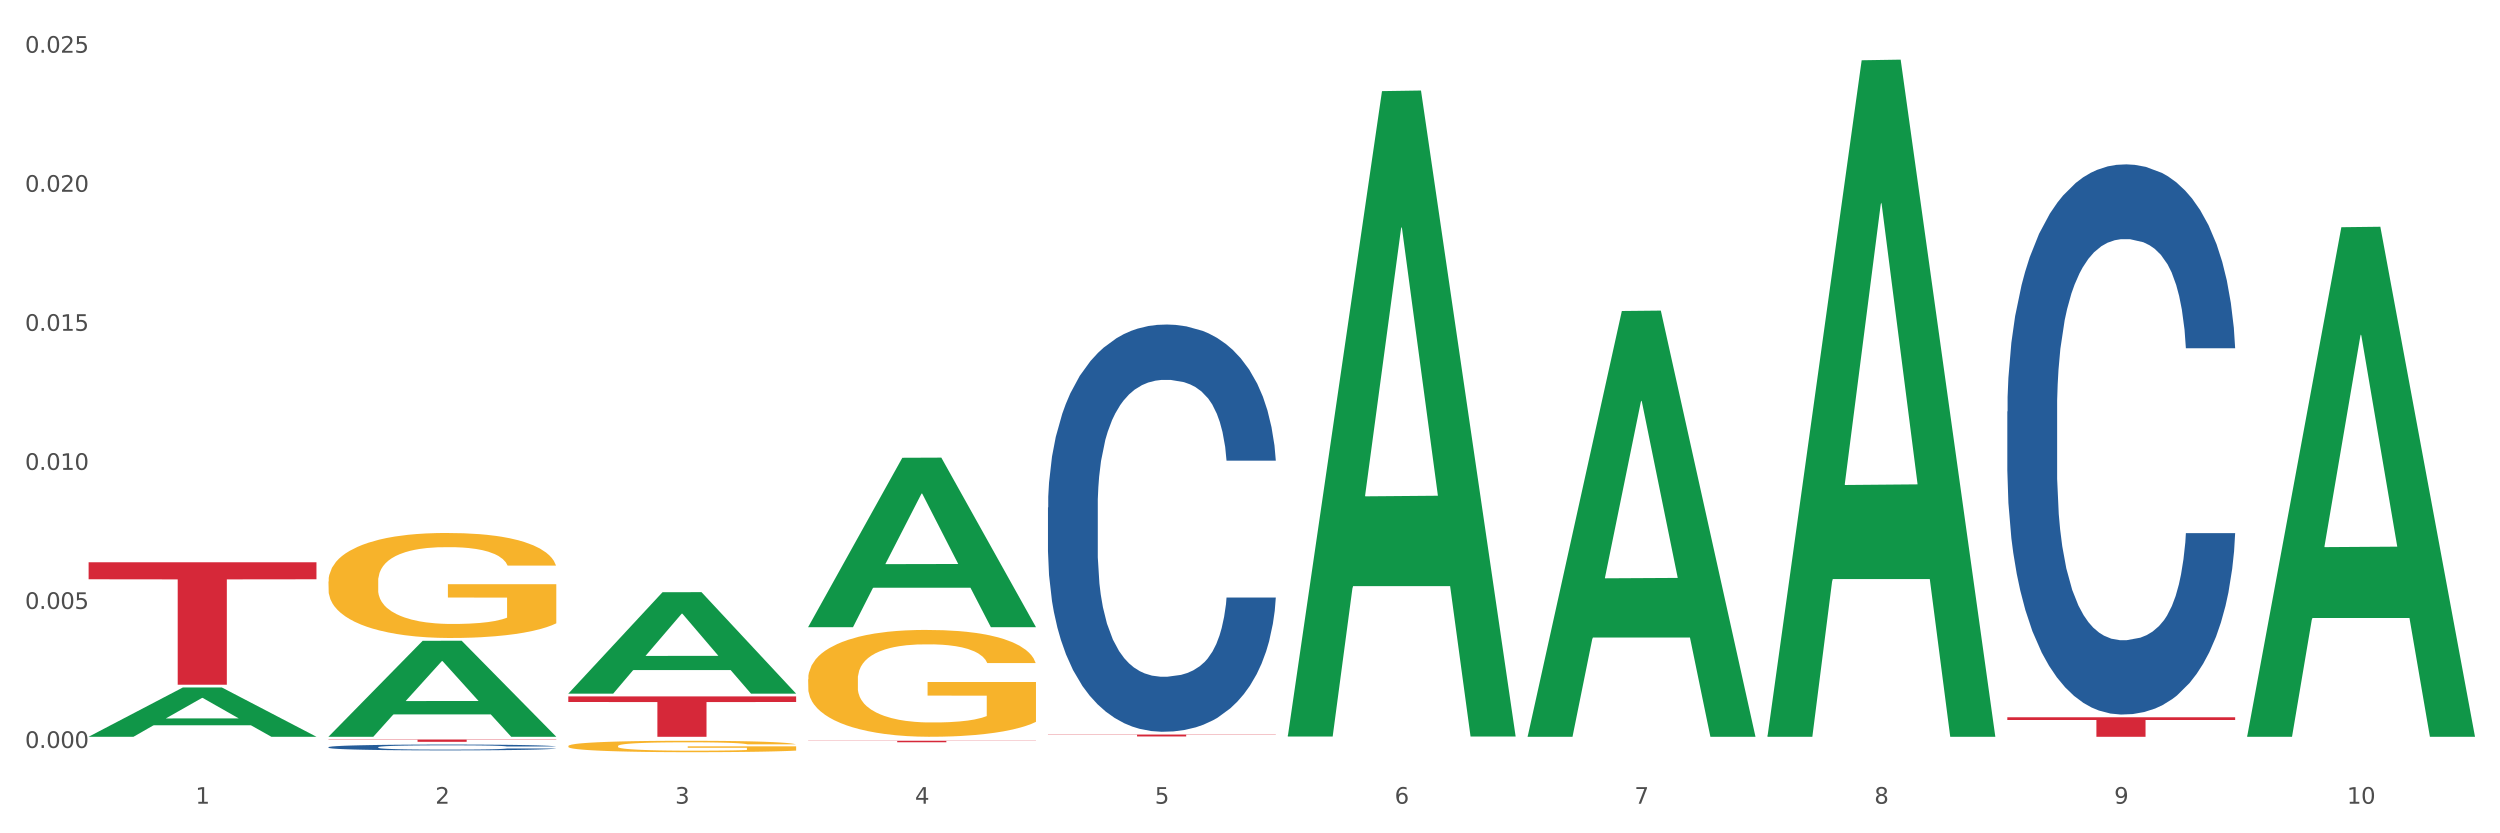
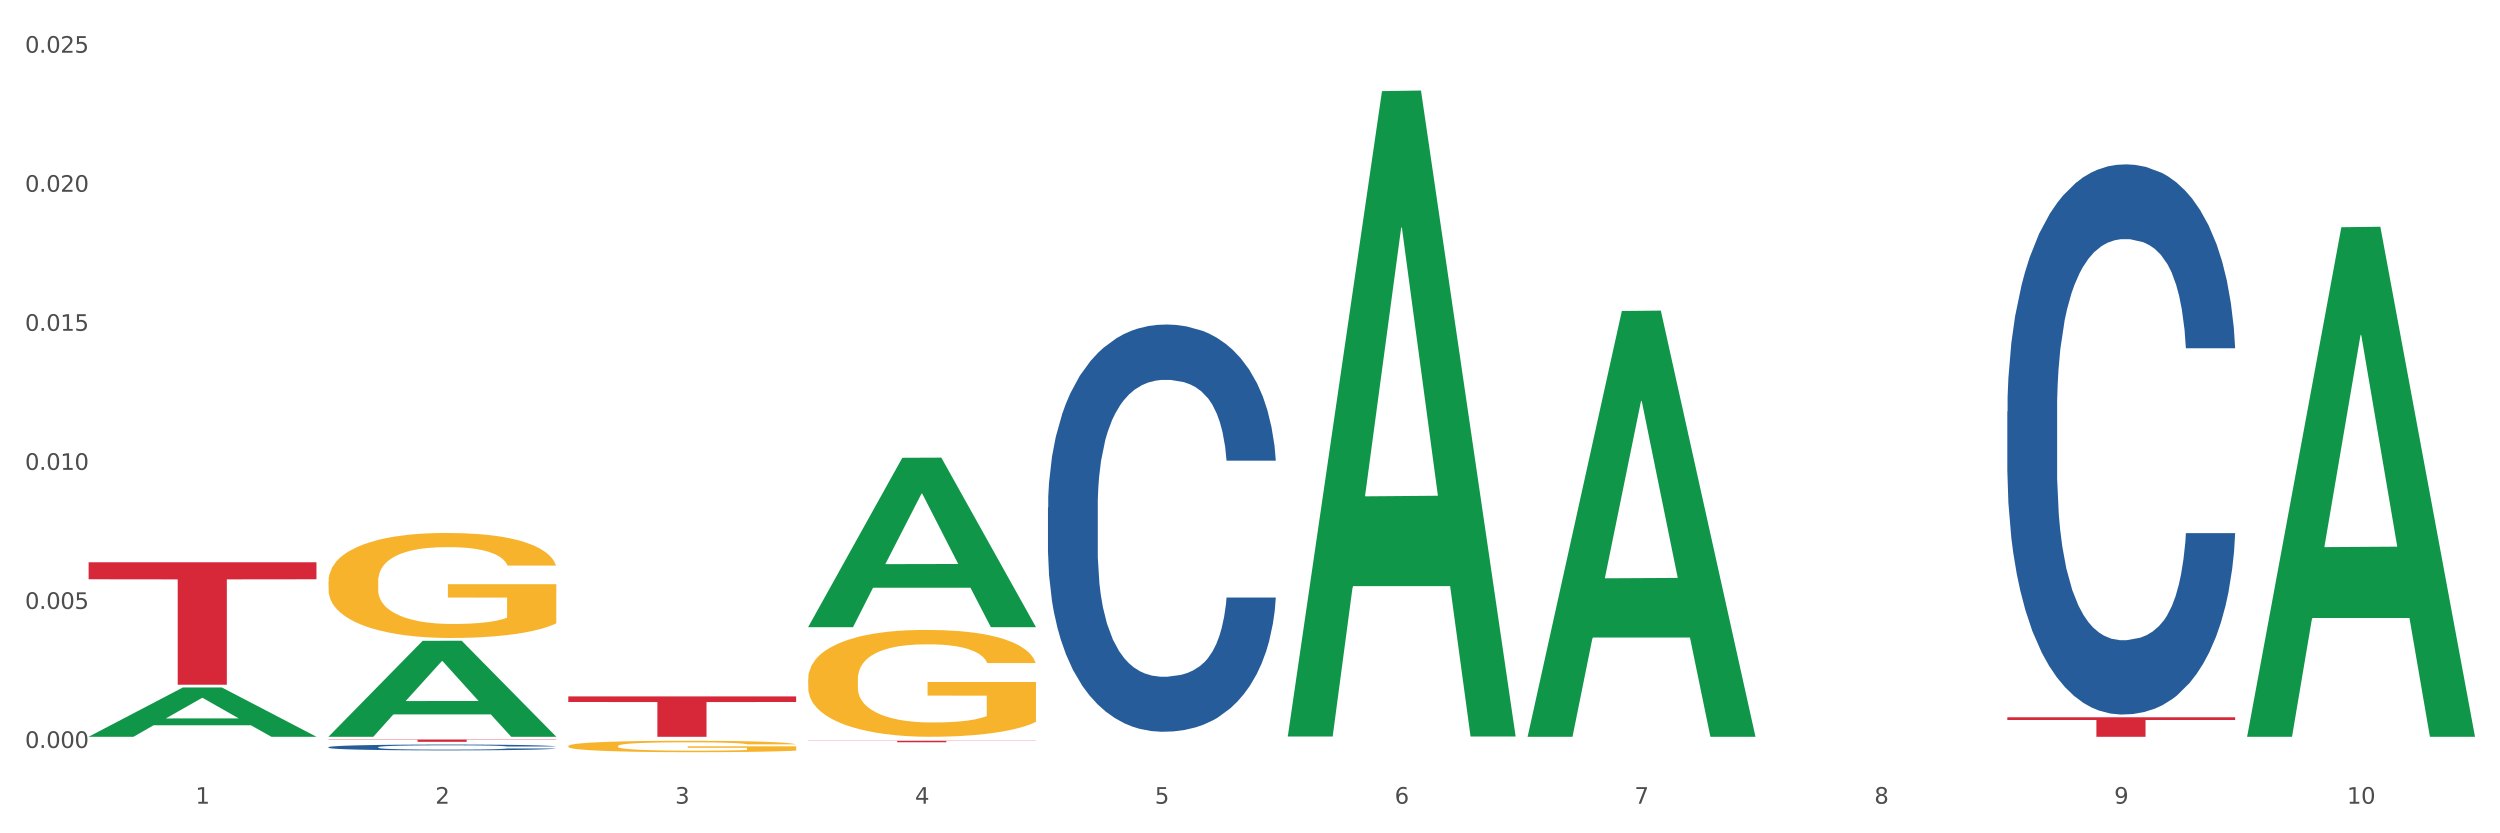
<svg xmlns="http://www.w3.org/2000/svg" xmlns:xlink="http://www.w3.org/1999/xlink" width="1080pt" height="360pt" viewBox="0 0 1080 360" version="1.1">
  <rect x="0" y="0" width="1080" height="360" fill="#333333" stroke="none" />
  <defs>
    <style type="text/css">*{stroke-linejoin: round; stroke-linecap: butt}</style>
  </defs>
  <g id="figure_1">
    <g id="patch_1">
      <path d="M 0 360  L 1080 360  L 1080 0  L 0 0  z " style="fill: #ffffff; stroke: #ffffff; stroke-linejoin: miter" />
    </g>
    <g id="axes_1">
      <g id="matplotlib.axis_1">
        <g id="xtick_1">
          <g id="text_1">
            <g style="fill: #4d4d4d" transform="translate(84.444 347.204) scale(0.096 -0.096)">
              <defs>
                <path id="DejaVuSans-31" d="M 794 531  L 1825 531  L 1825 4091  L 703 3866  L 703 4441  L 1819 4666  L 2450 4666  L 2450 531  L 3481 531  L 3481 0  L 794 0  L 794 531  z " transform="scale(0.016)" />
              </defs>
              <use xlink:href="#DejaVuSans-31" />
            </g>
          </g>
        </g>
        <g id="xtick_2">
          <g id="text_2">
            <g style="fill: #4d4d4d" transform="translate(188.053 347.204) scale(0.096 -0.096)">
              <defs>
                <path id="DejaVuSans-32" d="M 1228 531  L 3431 531  L 3431 0  L 469 0  L 469 531  Q 828 903 1448 1529  Q 2069 2156 2228 2338  Q 2531 2678 2651 2914  Q 2772 3150 2772 3378  Q 2772 3750 2511 3984  Q 2250 4219 1831 4219  Q 1534 4219 1204 4116  Q 875 4013 500 3803  L 500 4441  Q 881 4594 1212 4672  Q 1544 4750 1819 4750  Q 2544 4750 2975 4387  Q 3406 4025 3406 3419  Q 3406 3131 3298 2873  Q 3191 2616 2906 2266  Q 2828 2175 2409 1742  Q 1991 1309 1228 531  z " transform="scale(0.016)" />
              </defs>
              <use xlink:href="#DejaVuSans-32" />
            </g>
          </g>
        </g>
        <g id="xtick_3">
          <g id="text_3">
            <g style="fill: #4d4d4d" transform="translate(291.663 347.204) scale(0.096 -0.096)">
              <defs>
                <path id="DejaVuSans-33" d="M 2597 2516  Q 3050 2419 3304 2112  Q 3559 1806 3559 1356  Q 3559 666 3084 287  Q 2609 -91 1734 -91  Q 1441 -91 1130 -33  Q 819 25 488 141  L 488 750  Q 750 597 1062 519  Q 1375 441 1716 441  Q 2309 441 2620 675  Q 2931 909 2931 1356  Q 2931 1769 2642 2001  Q 2353 2234 1838 2234  L 1294 2234  L 1294 2753  L 1863 2753  Q 2328 2753 2575 2939  Q 2822 3125 2822 3475  Q 2822 3834 2567 4026  Q 2313 4219 1838 4219  Q 1578 4219 1281 4162  Q 984 4106 628 3988  L 628 4550  Q 988 4650 1302 4700  Q 1616 4750 1894 4750  Q 2613 4750 3031 4423  Q 3450 4097 3450 3541  Q 3450 3153 3228 2886  Q 3006 2619 2597 2516  z " transform="scale(0.016)" />
              </defs>
              <use xlink:href="#DejaVuSans-33" />
            </g>
          </g>
        </g>
        <g id="xtick_4">
          <g id="text_4">
            <g style="fill: #4d4d4d" transform="translate(395.273 347.204) scale(0.096 -0.096)">
              <defs>
                <path id="DejaVuSans-34" d="M 2419 4116  L 825 1625  L 2419 1625  L 2419 4116  z M 2253 4666  L 3047 4666  L 3047 1625  L 3713 1625  L 3713 1100  L 3047 1100  L 3047 0  L 2419 0  L 2419 1100  L 313 1100  L 313 1709  L 2253 4666  z " transform="scale(0.016)" />
              </defs>
              <use xlink:href="#DejaVuSans-34" />
            </g>
          </g>
        </g>
        <g id="xtick_5">
          <g id="text_5">
            <g style="fill: #4d4d4d" transform="translate(498.883 347.204) scale(0.096 -0.096)">
              <defs>
                <path id="DejaVuSans-35" d="M 691 4666  L 3169 4666  L 3169 4134  L 1269 4134  L 1269 2991  Q 1406 3038 1543 3061  Q 1681 3084 1819 3084  Q 2600 3084 3056 2656  Q 3513 2228 3513 1497  Q 3513 744 3044 326  Q 2575 -91 1722 -91  Q 1428 -91 1123 -41  Q 819 9 494 109  L 494 744  Q 775 591 1075 516  Q 1375 441 1709 441  Q 2250 441 2565 725  Q 2881 1009 2881 1497  Q 2881 1984 2565 2268  Q 2250 2553 1709 2553  Q 1456 2553 1204 2497  Q 953 2441 691 2322  L 691 4666  z " transform="scale(0.016)" />
              </defs>
              <use xlink:href="#DejaVuSans-35" />
            </g>
          </g>
        </g>
        <g id="xtick_6">
          <g id="text_6">
            <g style="fill: #4d4d4d" transform="translate(602.492 347.204) scale(0.096 -0.096)">
              <defs>
                <path id="DejaVuSans-36" d="M 2113 2584  Q 1688 2584 1439 2293  Q 1191 2003 1191 1497  Q 1191 994 1439 701  Q 1688 409 2113 409  Q 2538 409 2786 701  Q 3034 994 3034 1497  Q 3034 2003 2786 2293  Q 2538 2584 2113 2584  z M 3366 4563  L 3366 3988  Q 3128 4100 2886 4159  Q 2644 4219 2406 4219  Q 1781 4219 1451 3797  Q 1122 3375 1075 2522  Q 1259 2794 1537 2939  Q 1816 3084 2150 3084  Q 2853 3084 3261 2657  Q 3669 2231 3669 1497  Q 3669 778 3244 343  Q 2819 -91 2113 -91  Q 1303 -91 875 529  Q 447 1150 447 2328  Q 447 3434 972 4092  Q 1497 4750 2381 4750  Q 2619 4750 2861 4703  Q 3103 4656 3366 4563  z " transform="scale(0.016)" />
              </defs>
              <use xlink:href="#DejaVuSans-36" />
            </g>
          </g>
        </g>
        <g id="xtick_7">
          <g id="text_7">
            <g style="fill: #4d4d4d" transform="translate(706.102 347.204) scale(0.096 -0.096)">
              <defs>
                <path id="DejaVuSans-37" d="M 525 4666  L 3525 4666  L 3525 4397  L 1831 0  L 1172 0  L 2766 4134  L 525 4134  L 525 4666  z " transform="scale(0.016)" />
              </defs>
              <use xlink:href="#DejaVuSans-37" />
            </g>
          </g>
        </g>
        <g id="xtick_8">
          <g id="text_8">
            <g style="fill: #4d4d4d" transform="translate(809.712 347.204) scale(0.096 -0.096)">
              <defs>
                <path id="DejaVuSans-38" d="M 2034 2216  Q 1584 2216 1326 1975  Q 1069 1734 1069 1313  Q 1069 891 1326 650  Q 1584 409 2034 409  Q 2484 409 2743 651  Q 3003 894 3003 1313  Q 3003 1734 2745 1975  Q 2488 2216 2034 2216  z M 1403 2484  Q 997 2584 770 2862  Q 544 3141 544 3541  Q 544 4100 942 4425  Q 1341 4750 2034 4750  Q 2731 4750 3128 4425  Q 3525 4100 3525 3541  Q 3525 3141 3298 2862  Q 3072 2584 2669 2484  Q 3125 2378 3379 2068  Q 3634 1759 3634 1313  Q 3634 634 3220 271  Q 2806 -91 2034 -91  Q 1263 -91 848 271  Q 434 634 434 1313  Q 434 1759 690 2068  Q 947 2378 1403 2484  z M 1172 3481  Q 1172 3119 1398 2916  Q 1625 2713 2034 2713  Q 2441 2713 2670 2916  Q 2900 3119 2900 3481  Q 2900 3844 2670 4047  Q 2441 4250 2034 4250  Q 1625 4250 1398 4047  Q 1172 3844 1172 3481  z " transform="scale(0.016)" />
              </defs>
              <use xlink:href="#DejaVuSans-38" />
            </g>
          </g>
        </g>
        <g id="xtick_9">
          <g id="text_9">
            <g style="fill: #4d4d4d" transform="translate(913.322 347.204) scale(0.096 -0.096)">
              <defs>
                <path id="DejaVuSans-39" d="M 703 97  L 703 672  Q 941 559 1184 500  Q 1428 441 1663 441  Q 2288 441 2617 861  Q 2947 1281 2994 2138  Q 2813 1869 2534 1725  Q 2256 1581 1919 1581  Q 1219 1581 811 2004  Q 403 2428 403 3163  Q 403 3881 828 4315  Q 1253 4750 1959 4750  Q 2769 4750 3195 4129  Q 3622 3509 3622 2328  Q 3622 1225 3098 567  Q 2575 -91 1691 -91  Q 1453 -91 1209 -44  Q 966 3 703 97  z M 1959 2075  Q 2384 2075 2632 2365  Q 2881 2656 2881 3163  Q 2881 3666 2632 3958  Q 2384 4250 1959 4250  Q 1534 4250 1286 3958  Q 1038 3666 1038 3163  Q 1038 2656 1286 2365  Q 1534 2075 1959 2075  z " transform="scale(0.016)" />
              </defs>
              <use xlink:href="#DejaVuSans-39" />
            </g>
          </g>
        </g>
        <g id="xtick_10">
          <g id="text_10">
            <g style="fill: #4d4d4d" transform="translate(1013.877 347.204) scale(0.096 -0.096)">
              <defs>
                <path id="DejaVuSans-30" d="M 2034 4250  Q 1547 4250 1301 3770  Q 1056 3291 1056 2328  Q 1056 1369 1301 889  Q 1547 409 2034 409  Q 2525 409 2770 889  Q 3016 1369 3016 2328  Q 3016 3291 2770 3770  Q 2525 4250 2034 4250  z M 2034 4750  Q 2819 4750 3233 4129  Q 3647 3509 3647 2328  Q 3647 1150 3233 529  Q 2819 -91 2034 -91  Q 1250 -91 836 529  Q 422 1150 422 2328  Q 422 3509 836 4129  Q 1250 4750 2034 4750  z " transform="scale(0.016)" />
              </defs>
              <use xlink:href="#DejaVuSans-31" />
              <use xlink:href="#DejaVuSans-30" transform="translate(63.623 0)" />
            </g>
          </g>
        </g>
        <g id="xtick_11" />
        <g id="xtick_12" />
        <g id="xtick_13" />
        <g id="xtick_14" />
        <g id="xtick_15" />
        <g id="xtick_16" />
        <g id="xtick_17" />
        <g id="xtick_18" />
        <g id="xtick_19" />
      </g>
      <g id="matplotlib.axis_2">
        <g id="ytick_1">
          <g id="text_11">
            <g style="fill: #4d4d4d" transform="translate(10.8 323.109) scale(0.096 -0.096)">
              <defs>
                <path id="DejaVuSans-2e" d="M 684 794  L 1344 794  L 1344 0  L 684 0  L 684 794  z " transform="scale(0.016)" />
              </defs>
              <use xlink:href="#DejaVuSans-30" />
              <use xlink:href="#DejaVuSans-2e" transform="translate(63.623 0)" />
              <use xlink:href="#DejaVuSans-30" transform="translate(95.41 0)" />
              <use xlink:href="#DejaVuSans-30" transform="translate(159.033 0)" />
              <use xlink:href="#DejaVuSans-30" transform="translate(222.656 0)" />
            </g>
          </g>
        </g>
        <g id="ytick_2">
          <g id="text_12">
            <g style="fill: #4d4d4d" transform="translate(10.8 263.043) scale(0.096 -0.096)">
              <use xlink:href="#DejaVuSans-30" />
              <use xlink:href="#DejaVuSans-2e" transform="translate(63.623 0)" />
              <use xlink:href="#DejaVuSans-30" transform="translate(95.41 0)" />
              <use xlink:href="#DejaVuSans-30" transform="translate(159.033 0)" />
              <use xlink:href="#DejaVuSans-35" transform="translate(222.656 0)" />
            </g>
          </g>
        </g>
        <g id="ytick_3">
          <g id="text_13">
            <g style="fill: #4d4d4d" transform="translate(10.8 202.977) scale(0.096 -0.096)">
              <use xlink:href="#DejaVuSans-30" />
              <use xlink:href="#DejaVuSans-2e" transform="translate(63.623 0)" />
              <use xlink:href="#DejaVuSans-30" transform="translate(95.41 0)" />
              <use xlink:href="#DejaVuSans-31" transform="translate(159.033 0)" />
              <use xlink:href="#DejaVuSans-30" transform="translate(222.656 0)" />
            </g>
          </g>
        </g>
        <g id="ytick_4">
          <g id="text_14">
            <g style="fill: #4d4d4d" transform="translate(10.8 142.911) scale(0.096 -0.096)">
              <use xlink:href="#DejaVuSans-30" />
              <use xlink:href="#DejaVuSans-2e" transform="translate(63.623 0)" />
              <use xlink:href="#DejaVuSans-30" transform="translate(95.41 0)" />
              <use xlink:href="#DejaVuSans-31" transform="translate(159.033 0)" />
              <use xlink:href="#DejaVuSans-35" transform="translate(222.656 0)" />
            </g>
          </g>
        </g>
        <g id="ytick_5">
          <g id="text_15">
            <g style="fill: #4d4d4d" transform="translate(10.8 82.844) scale(0.096 -0.096)">
              <use xlink:href="#DejaVuSans-30" />
              <use xlink:href="#DejaVuSans-2e" transform="translate(63.623 0)" />
              <use xlink:href="#DejaVuSans-30" transform="translate(95.41 0)" />
              <use xlink:href="#DejaVuSans-32" transform="translate(159.033 0)" />
              <use xlink:href="#DejaVuSans-30" transform="translate(222.656 0)" />
            </g>
          </g>
        </g>
        <g id="ytick_6">
          <g id="text_16">
            <g style="fill: #4d4d4d" transform="translate(10.8 22.778) scale(0.096 -0.096)">
              <use xlink:href="#DejaVuSans-30" />
              <use xlink:href="#DejaVuSans-2e" transform="translate(63.623 0)" />
              <use xlink:href="#DejaVuSans-30" transform="translate(95.41 0)" />
              <use xlink:href="#DejaVuSans-32" transform="translate(159.033 0)" />
              <use xlink:href="#DejaVuSans-35" transform="translate(222.656 0)" />
            </g>
          </g>
        </g>
        <g id="ytick_7" />
        <g id="ytick_8" />
        <g id="ytick_9" />
        <g id="ytick_10" />
        <g id="ytick_11" />
      </g>
      <g id="PolyCollection_1">
        <path d="M 38.283 318.247  L 38.384 318.227  L 78.974 297  L 95.818 296.98  L 136.712 318.287  L 117.229 318.287  L 108.401 313.326  L 66.493 313.326  L 66.188 313.406  L 57.664 318.287  L 38.283 318.287  L 38.283 318.247  L 71.769 310.365  L 103.125 310.345  L 87.599 301.522  L 87.396 301.482  L 87.193 301.542  L 71.668 310.345  L 71.769 310.365  L 38.283 318.247  z " clip-path="url(#pcac8a616bc)" style="fill: #109648" />
        <path d="M 867.161 177.796  L 867.277 177.579  L 867.277 171.501  L 867.626 163.253  L 868.906 148.058  L 870.535 136.553  L 873.327 123.095  L 874.84 117.451  L 876.818 111.156  L 880.89 100.954  L 885.544 92.271  L 888.801 87.496  L 891.245 84.457  L 896.713 79.03  L 899.854 76.642  L 903.112 74.689  L 905.904 73.386  L 910.558 71.867  L 914.281 71.215  L 918.586 70.998  L 922.193 71.215  L 926.963 72.084  L 933.944 74.689  L 936.62 76.208  L 940.227 78.813  L 943.95 82.286  L 946.975 85.759  L 950.465 90.752  L 954.072 97.264  L 957.562 105.512  L 960.006 113.11  L 961.984 121.141  L 963.729 130.909  L 965.009 141.546  L 965.59 150.446  L 944.299 150.446  L 943.717 142.414  L 942.554 133.731  L 941.39 127.87  L 940.11 123.095  L 938.132 117.668  L 936.387 114.195  L 933.479 110.071  L 930.803 107.466  L 928.592 105.946  L 925.916 104.644  L 920.215 103.342  L 916.143 103.342  L 913.583 103.776  L 910.442 104.861  L 907.766 106.381  L 904.625 108.985  L 902.181 111.807  L 899.738 115.498  L 898.342 118.102  L 896.248 122.878  L 894.851 126.785  L 892.99 133.514  L 891.943 138.29  L 890.081 150.663  L 889.267 159.78  L 888.918 166.075  L 888.685 173.021  L 888.685 206.884  L 889.383 222.078  L 889.965 228.591  L 890.896 235.971  L 892.641 245.522  L 895.201 254.856  L 897.877 261.585  L 900.087 265.709  L 902.181 268.748  L 904.276 271.136  L 906.835 273.307  L 908.929 274.609  L 912.071 275.912  L 915.794 276.563  L 918.703 276.563  L 924.636 275.478  L 927.312 274.392  L 929.872 272.873  L 932.664 270.485  L 934.875 267.88  L 936.155 265.926  L 938.249 261.802  L 939.878 257.461  L 941.274 252.468  L 942.205 248.127  L 943.252 241.615  L 944.066 234.234  L 944.299 230.327  L 965.59 230.327  L 965.125 238.142  L 964.31 245.739  L 962.682 255.941  L 961.402 261.802  L 959.424 268.965  L 957.33 275.043  L 954.421 281.773  L 951.745 286.765  L 948.953 291.106  L 945.928 295.014  L 940.459 300.44  L 938.481 301.96  L 934.293 304.565  L 931.035 306.084  L 926.265 307.604  L 921.379 308.472  L 916.259 308.689  L 911.722 308.255  L 906.719 306.953  L 903.577 305.65  L 900.087 303.697  L 896.015 300.658  L 892.176 296.967  L 888.569 292.626  L 885.195 287.633  L 882.053 281.99  L 877.981 272.656  L 874.956 263.539  L 872.746 255.073  L 871.233 247.91  L 869.721 238.793  L 868.906 232.498  L 867.626 217.303  L 867.161 203.193  L 867.161 177.796  z " clip-path="url(#pcac8a616bc)" style="fill: #255c99" />
        <path d="M 452.722 219.243  L 452.838 219.082  L 452.838 214.583  L 453.187 208.477  L 454.467 197.23  L 456.096 188.714  L 458.888 178.752  L 460.401 174.574  L 462.379 169.915  L 466.451 162.363  L 471.105 155.936  L 474.362 152.401  L 476.806 150.151  L 482.274 146.135  L 485.415 144.367  L 488.673 142.921  L 491.465 141.957  L 496.119 140.832  L 499.842 140.35  L 504.147 140.189  L 507.754 140.35  L 512.524 140.993  L 519.505 142.921  L 522.181 144.046  L 525.788 145.974  L 529.511 148.545  L 532.536 151.116  L 536.026 154.811  L 539.633 159.631  L 543.123 165.737  L 545.567 171.361  L 547.545 177.306  L 549.29 184.536  L 550.57 192.41  L 551.151 198.997  L 529.86 198.997  L 529.278 193.052  L 528.115 186.625  L 526.951 182.287  L 525.671 178.752  L 523.693 174.735  L 521.948 172.164  L 519.04 169.111  L 516.364 167.183  L 514.153 166.059  L 511.477 165.094  L 505.776 164.13  L 501.704 164.13  L 499.144 164.452  L 496.003 165.255  L 493.327 166.38  L 490.186 168.308  L 487.742 170.397  L 485.299 173.128  L 483.903 175.056  L 481.809 178.591  L 480.412 181.484  L 478.551 186.465  L 477.504 189.999  L 475.642 199.158  L 474.828 205.906  L 474.479 210.566  L 474.246 215.708  L 474.246 240.773  L 474.944 252.021  L 475.526 256.841  L 476.457 262.304  L 478.202 269.374  L 480.762 276.283  L 483.438 281.264  L 485.648 284.317  L 487.742 286.566  L 489.837 288.334  L 492.396 289.941  L 494.49 290.905  L 497.632 291.869  L 501.355 292.351  L 504.264 292.351  L 510.197 291.547  L 512.873 290.744  L 515.433 289.619  L 518.225 287.852  L 520.436 285.924  L 521.716 284.478  L 523.81 281.425  L 525.439 278.211  L 526.835 274.516  L 527.766 271.302  L 528.813 266.482  L 529.627 261.019  L 529.86 258.127  L 551.151 258.127  L 550.686 263.911  L 549.871 269.535  L 548.243 277.087  L 546.963 281.425  L 544.985 286.727  L 542.891 291.226  L 539.982 296.207  L 537.306 299.903  L 534.514 303.116  L 531.489 306.008  L 526.02 310.025  L 524.042 311.15  L 519.854 313.078  L 516.596 314.203  L 511.826 315.328  L 506.94 315.97  L 501.82 316.131  L 497.283 315.81  L 492.28 314.846  L 489.138 313.882  L 485.648 312.436  L 481.576 310.186  L 477.737 307.455  L 474.13 304.241  L 470.756 300.545  L 467.614 296.368  L 463.542 289.459  L 460.517 282.71  L 458.307 276.444  L 456.794 271.141  L 455.282 264.393  L 454.467 259.733  L 453.187 248.486  L 452.722 238.042  L 452.722 219.243  z " clip-path="url(#pcac8a616bc)" style="fill: #255c99" />
        <path d="M 141.893 322.775  L 142.009 322.773  L 142.009 322.708  L 142.358 322.621  L 143.638 322.459  L 145.267 322.337  L 148.059 322.194  L 149.572 322.134  L 151.55 322.067  L 155.622 321.959  L 160.276 321.867  L 163.533 321.816  L 165.977 321.784  L 171.445 321.726  L 174.586 321.701  L 177.844 321.68  L 180.636 321.666  L 185.29 321.65  L 189.013 321.643  L 193.318 321.641  L 196.925 321.643  L 201.695 321.652  L 208.676 321.68  L 211.352 321.696  L 214.958 321.724  L 218.682 321.76  L 221.707 321.797  L 225.197 321.85  L 228.804 321.92  L 232.294 322.007  L 234.737 322.088  L 236.715 322.173  L 238.46 322.277  L 239.74 322.39  L 240.322 322.485  L 219.031 322.485  L 218.449 322.399  L 217.285 322.307  L 216.122 322.245  L 214.842 322.194  L 212.864 322.136  L 211.119 322.1  L 208.21 322.056  L 205.534 322.028  L 203.324 322.012  L 200.648 321.998  L 194.947 321.984  L 190.875 321.984  L 188.315 321.989  L 185.174 322  L 182.498 322.017  L 179.356 322.044  L 176.913 322.074  L 174.47 322.113  L 173.074 322.141  L 170.979 322.192  L 169.583 322.233  L 167.722 322.305  L 166.675 322.356  L 164.813 322.487  L 163.999 322.584  L 163.65 322.651  L 163.417 322.725  L 163.417 323.084  L 164.115 323.246  L 164.697 323.315  L 165.627 323.393  L 167.373 323.495  L 169.932 323.594  L 172.608 323.666  L 174.819 323.709  L 176.913 323.742  L 179.007 323.767  L 181.567 323.79  L 183.661 323.804  L 186.803 323.818  L 190.526 323.825  L 193.434 323.825  L 199.368 323.813  L 202.044 323.802  L 204.604 323.786  L 207.396 323.76  L 209.606 323.732  L 210.886 323.712  L 212.981 323.668  L 214.609 323.622  L 216.006 323.569  L 216.936 323.523  L 217.983 323.453  L 218.798 323.375  L 219.031 323.333  L 240.322 323.333  L 239.857 323.416  L 239.042 323.497  L 237.413 323.606  L 236.134 323.668  L 234.156 323.744  L 232.061 323.809  L 229.153 323.88  L 226.477 323.933  L 223.684 323.979  L 220.659 324.021  L 215.191 324.078  L 213.213 324.095  L 209.025 324.122  L 205.767 324.138  L 200.997 324.155  L 196.11 324.164  L 190.991 324.166  L 186.454 324.161  L 181.451 324.148  L 178.309 324.134  L 174.819 324.113  L 170.747 324.081  L 166.907 324.042  L 163.301 323.995  L 159.926 323.942  L 156.785 323.882  L 152.713 323.783  L 149.688 323.686  L 147.477 323.596  L 145.965 323.52  L 144.452 323.423  L 143.638 323.357  L 142.358 323.195  L 141.893 323.045  L 141.893 322.775  z " clip-path="url(#pcac8a616bc)" style="fill: #255c99" />
        <path d="M 141.893 251.211  L 142.009 251.169  L 142.009 249.678  L 142.241 248.393  L 143.403 245.286  L 145.147 242.717  L 146.425 241.349  L 147.703 240.231  L 149.214 239.112  L 151.073 237.952  L 154.443 236.253  L 156.535 235.383  L 159.092 234.471  L 163.74 233.145  L 167.11 232.4  L 170.596 231.778  L 176.291 231.032  L 180.009 230.701  L 183.961 230.452  L 188.725 230.286  L 192.328 230.245  L 200.23 230.369  L 206.97 230.742  L 210.224 231.032  L 214.407 231.529  L 216.615 231.861  L 220.218 232.524  L 223.937 233.394  L 226.493 234.14  L 230.328 235.549  L 233.233 236.957  L 235.906 238.698  L 237.301 239.899  L 238.346 241.018  L 239.276 242.302  L 240.206 244.333  L 219.288 244.333  L 218.475 242.882  L 217.196 241.515  L 215.337 240.189  L 213.71 239.36  L 210.921 238.325  L 208.364 237.662  L 205.692 237.164  L 202.438 236.75  L 199.881 236.543  L 196.279 236.377  L 189.19 236.419  L 184.425 236.75  L 181.171 237.164  L 179.08 237.537  L 177.22 237.952  L 175.129 238.532  L 172.688 239.402  L 170.945 240.189  L 169.202 241.184  L 167.807 242.178  L 166.529 243.338  L 165.483 244.581  L 164.67 245.866  L 163.973 247.44  L 163.391 250.051  L 163.391 255.727  L 163.624 257.012  L 164.205 258.71  L 164.902 259.995  L 166.064 261.528  L 167.11 262.564  L 169.086 264.055  L 171.294 265.298  L 173.037 266.086  L 174.78 266.749  L 177.801 267.66  L 181.171 268.406  L 184.077 268.862  L 188.028 269.276  L 190.701 269.442  L 193.025 269.525  L 198.719 269.525  L 202.786 269.4  L 207.319 269.11  L 210.805 268.738  L 213.71 268.282  L 216.964 267.536  L 219.056 266.832  L 219.056 258.172  L 193.49 258.13  L 193.49 252.371  L 240.322 252.371  L 240.322 269.276  L 238.346 270.146  L 236.138 270.934  L 233.814 271.638  L 230.328 272.508  L 226.144 273.337  L 222.426 273.917  L 218.475 274.414  L 213.826 274.87  L 207.783 275.284  L 204.065 275.45  L 199.416 275.574  L 193.955 275.616  L 189.19 275.533  L 184.542 275.326  L 179.661 274.953  L 174.896 274.414  L 171.294 273.875  L 167.691 273.212  L 163.856 272.342  L 160.835 271.514  L 158.511 270.768  L 155.954 269.815  L 153.165 268.572  L 151.073 267.453  L 149.214 266.293  L 147.238 264.801  L 145.844 263.517  L 144.449 261.901  L 143.636 260.699  L 142.706 258.835  L 142.009 256.224  L 141.893 251.211  z " clip-path="url(#pcac8a616bc)" style="fill: #f7b32b" />
        <path d="M 245.502 322.295  L 245.619 322.291  L 245.619 322.129  L 245.851 321.989  L 247.013 321.651  L 248.756 321.371  L 250.035 321.223  L 251.313 321.101  L 252.824 320.979  L 254.683 320.853  L 258.053 320.668  L 260.145 320.574  L 262.701 320.475  L 267.35 320.33  L 270.72 320.249  L 274.206 320.182  L 279.9 320.101  L 283.619 320.065  L 287.57 320.038  L 292.335 320.02  L 295.937 320.015  L 303.84 320.029  L 310.58 320.069  L 313.834 320.101  L 318.017 320.155  L 320.225 320.191  L 323.828 320.263  L 327.546 320.358  L 330.103 320.439  L 333.938 320.592  L 336.843 320.745  L 339.516 320.934  L 340.91 321.065  L 341.956 321.187  L 342.886 321.326  L 343.816 321.547  L 322.898 321.547  L 322.084 321.389  L 320.806 321.241  L 318.947 321.097  L 317.32 321.006  L 314.531 320.894  L 311.974 320.822  L 309.301 320.768  L 306.048 320.723  L 303.491 320.7  L 299.888 320.682  L 292.8 320.686  L 288.035 320.723  L 284.781 320.768  L 282.689 320.808  L 280.83 320.853  L 278.738 320.916  L 276.298 321.011  L 274.555 321.097  L 272.812 321.205  L 271.417 321.313  L 270.139 321.439  L 269.093 321.574  L 268.28 321.714  L 267.582 321.885  L 267.001 322.169  L 267.001 322.786  L 267.234 322.926  L 267.815 323.111  L 268.512 323.251  L 269.674 323.417  L 270.72 323.53  L 272.695 323.692  L 274.903 323.827  L 276.647 323.913  L 278.39 323.985  L 281.411 324.084  L 284.781 324.165  L 287.686 324.215  L 291.638 324.26  L 294.31 324.278  L 296.635 324.287  L 302.329 324.287  L 306.396 324.274  L 310.928 324.242  L 314.415 324.201  L 317.32 324.152  L 320.574 324.071  L 322.665 323.994  L 322.665 323.052  L 297.099 323.048  L 297.099 322.421  L 343.932 322.421  L 343.932 324.26  L 341.956 324.355  L 339.748 324.44  L 337.424 324.517  L 333.938 324.612  L 329.754 324.702  L 326.036 324.765  L 322.084 324.819  L 317.436 324.868  L 311.393 324.913  L 307.674 324.931  L 303.026 324.945  L 297.564 324.95  L 292.8 324.94  L 288.151 324.918  L 283.271 324.877  L 278.506 324.819  L 274.903 324.76  L 271.301 324.688  L 267.466 324.593  L 264.445 324.503  L 262.12 324.422  L 259.564 324.319  L 256.775 324.183  L 254.683 324.062  L 252.824 323.936  L 250.848 323.773  L 249.454 323.634  L 248.059 323.458  L 247.246 323.327  L 246.316 323.124  L 245.619 322.841  L 245.502 322.295  z " clip-path="url(#pcac8a616bc)" style="fill: #f7b32b" />
        <path d="M 349.112 293.457  L 349.228 293.415  L 349.228 291.897  L 349.461 290.59  L 350.623 287.428  L 352.366 284.815  L 353.644 283.424  L 354.923 282.285  L 356.433 281.147  L 358.293 279.967  L 361.663 278.238  L 363.755 277.353  L 366.311 276.426  L 370.96 275.076  L 374.33 274.318  L 377.816 273.685  L 383.51 272.926  L 387.229 272.589  L 391.18 272.336  L 395.945 272.168  L 399.547 272.126  L 407.449 272.252  L 414.189 272.631  L 417.443 272.926  L 421.627 273.432  L 423.835 273.77  L 427.437 274.444  L 431.156 275.329  L 433.713 276.088  L 437.548 277.522  L 440.453 278.955  L 443.126 280.726  L 444.52 281.948  L 445.566 283.086  L 446.496 284.393  L 447.425 286.459  L 426.508 286.459  L 425.694 284.983  L 424.416 283.592  L 422.557 282.243  L 420.93 281.4  L 418.141 280.346  L 415.584 279.672  L 412.911 279.166  L 409.657 278.744  L 407.101 278.533  L 403.498 278.365  L 396.409 278.407  L 391.645 278.744  L 388.391 279.166  L 386.299 279.545  L 384.44 279.967  L 382.348 280.557  L 379.908 281.442  L 378.165 282.243  L 376.421 283.255  L 375.027 284.267  L 373.749 285.447  L 372.703 286.712  L 371.889 288.019  L 371.192 289.621  L 370.611 292.277  L 370.611 298.052  L 370.843 299.359  L 371.424 301.087  L 372.122 302.394  L 373.284 303.954  L 374.33 305.008  L 376.305 306.526  L 378.513 307.79  L 380.256 308.591  L 381.999 309.266  L 385.021 310.193  L 388.391 310.952  L 391.296 311.416  L 395.247 311.837  L 397.92 312.006  L 400.244 312.09  L 405.939 312.09  L 410.006 311.964  L 414.538 311.669  L 418.024 311.289  L 420.93 310.826  L 424.183 310.067  L 426.275 309.35  L 426.275 300.539  L 400.709 300.497  L 400.709 294.637  L 447.542 294.637  L 447.542 311.837  L 445.566 312.723  L 443.358 313.524  L 441.034 314.24  L 437.548 315.126  L 433.364 315.969  L 429.645 316.559  L 425.694 317.065  L 421.046 317.529  L 415.003 317.95  L 411.284 318.119  L 406.636 318.245  L 401.174 318.287  L 396.409 318.203  L 391.761 317.992  L 386.88 317.613  L 382.116 317.065  L 378.513 316.517  L 374.911 315.842  L 371.076 314.957  L 368.054 314.114  L 365.73 313.355  L 363.174 312.385  L 360.385 311.121  L 358.293 309.982  L 356.433 308.802  L 354.458 307.284  L 353.063 305.978  L 351.669 304.333  L 350.855 303.111  L 349.926 301.214  L 349.228 298.558  L 349.112 293.457  z " clip-path="url(#pcac8a616bc)" style="fill: #f7b32b" />
        <path d="M 38.283 242.892  L 136.712 242.892  L 136.712 250.246  L 97.994 250.295  L 97.994 295.805  L 76.768 295.805  L 76.768 250.295  L 38.283 250.246  L 38.283 242.942  L 38.283 242.892  z " clip-path="url(#pcac8a616bc)" style="fill: #d62839" />
        <path d="M 141.893 319.462  L 240.322 319.462  L 240.322 319.602  L 201.603 319.603  L 201.603 320.466  L 180.378 320.466  L 180.378 319.603  L 141.893 319.602  L 141.893 319.463  L 141.893 319.462  z " clip-path="url(#pcac8a616bc)" style="fill: #d62839" />
        <path d="M 245.502 300.847  L 343.932 300.847  L 343.932 303.271  L 305.213 303.287  L 305.213 318.287  L 283.988 318.287  L 283.988 303.287  L 245.502 303.271  L 245.502 300.863  L 245.502 300.847  z " clip-path="url(#pcac8a616bc)" style="fill: #d62839" />
        <path d="M 349.112 320  L 447.542 320  L 447.542 320.09  L 408.823 320.091  L 408.823 320.648  L 387.598 320.648  L 387.598 320.091  L 349.112 320.09  L 349.112 320  L 349.112 320  z " clip-path="url(#pcac8a616bc)" style="fill: #d62839" />
        <path d="M 867.161 309.864  L 965.59 309.864  L 965.59 311.034  L 926.872 311.042  L 926.872 318.287  L 905.646 318.287  L 905.646 311.042  L 867.161 311.034  L 867.161 309.872  L 867.161 309.864  z " clip-path="url(#pcac8a616bc)" style="fill: #d62839" />
-         <path d="M 452.722 317.306  L 551.151 317.306  L 551.151 317.422  L 512.433 317.423  L 512.433 318.143  L 491.207 318.143  L 491.207 317.423  L 452.722 317.422  L 452.722 317.307  L 452.722 317.306  z " clip-path="url(#pcac8a616bc)" style="fill: #d62839" />
        <path d="M 141.893 318.209  L 141.994 318.17  L 182.584 276.829  L 199.428 276.79  L 240.322 318.287  L 220.839 318.287  L 212.011 308.624  L 170.102 308.624  L 169.798 308.78  L 161.274 318.287  L 141.893 318.287  L 141.893 318.209  L 175.379 302.858  L 206.734 302.819  L 191.209 285.635  L 191.006 285.557  L 190.803 285.674  L 175.278 302.819  L 175.379 302.858  L 141.893 318.209  z " clip-path="url(#pcac8a616bc)" style="fill: #109648" />
-         <path d="M 245.502 299.59  L 245.604 299.549  L 286.193 255.846  L 303.038 255.805  L 343.932 299.672  L 324.449 299.672  L 315.621 289.457  L 273.712 289.457  L 273.408 289.622  L 264.884 299.672  L 245.502 299.672  L 245.502 299.59  L 278.989 283.361  L 310.344 283.32  L 294.819 265.155  L 294.616 265.073  L 294.413 265.196  L 278.887 283.32  L 278.989 283.361  L 245.502 299.59  z " clip-path="url(#pcac8a616bc)" style="fill: #109648" />
        <path d="M 349.112 270.813  L 349.214 270.744  L 389.803 197.758  L 406.648 197.69  L 447.542 270.951  L 428.059 270.951  L 419.23 253.891  L 377.322 253.891  L 377.017 254.166  L 368.494 270.951  L 349.112 270.951  L 349.112 270.813  L 382.598 243.71  L 413.954 243.641  L 398.428 213.305  L 398.225 213.167  L 398.022 213.374  L 382.497 243.641  L 382.598 243.71  L 349.112 270.813  z " clip-path="url(#pcac8a616bc)" style="fill: #109648" />
        <path d="M 556.332 317.669  L 556.433 317.407  L 597.023 39.365  L 613.867 39.103  L 654.761 318.193  L 635.278 318.193  L 626.45 253.203  L 584.541 253.203  L 584.237 254.251  L 575.713 318.193  L 556.332 318.193  L 556.332 317.669  L 589.818 214.418  L 621.173 214.156  L 605.648 98.589  L 605.445 98.065  L 605.242 98.851  L 589.717 214.156  L 589.818 214.418  L 556.332 317.669  z " clip-path="url(#pcac8a616bc)" style="fill: #109648" />
        <path d="M 659.941 317.942  L 660.043 317.769  L 700.632 134.35  L 717.477 134.177  L 758.371 318.287  L 738.888 318.287  L 730.06 275.415  L 688.151 275.415  L 687.847 276.106  L 679.323 318.287  L 659.941 318.287  L 659.941 317.942  L 693.428 249.83  L 724.783 249.657  L 709.258 173.419  L 709.055 173.074  L 708.852 173.592  L 693.326 249.657  L 693.428 249.83  L 659.941 317.942  z " clip-path="url(#pcac8a616bc)" style="fill: #109648" />
        <path d="M 970.771 317.874  L 970.872 317.667  L 1011.462 98.159  L 1028.306 97.952  L 1069.2 318.287  L 1049.717 318.287  L 1040.889 266.979  L 998.98 266.979  L 998.676 267.807  L 990.152 318.287  L 970.771 318.287  L 970.771 317.874  L 1004.257 236.36  L 1035.612 236.153  L 1020.087 144.915  L 1019.884 144.502  L 1019.681 145.122  L 1004.156 236.153  L 1004.257 236.36  L 970.771 317.874  z " clip-path="url(#pcac8a616bc)" style="fill: #109648" />
-         <path d="M 763.551 317.738  L 763.653 317.463  L 804.242 26.034  L 821.087 25.759  L 861.981 318.287  L 842.498 318.287  L 833.669 250.168  L 791.761 250.168  L 791.456 251.267  L 782.933 318.287  L 763.551 318.287  L 763.551 317.738  L 797.037 209.516  L 828.393 209.242  L 812.867 88.111  L 812.664 87.561  L 812.461 88.385  L 796.936 209.242  L 797.037 209.516  L 763.551 317.738  z " clip-path="url(#pcac8a616bc)" style="fill: #109648" />
      </g>
    </g>
  </g>
  <defs>
    <clipPath id="pcac8a616bc">
      <rect x="38.283" y="10.8" width="1030.917" height="329.109" />
    </clipPath>
  </defs>
</svg>